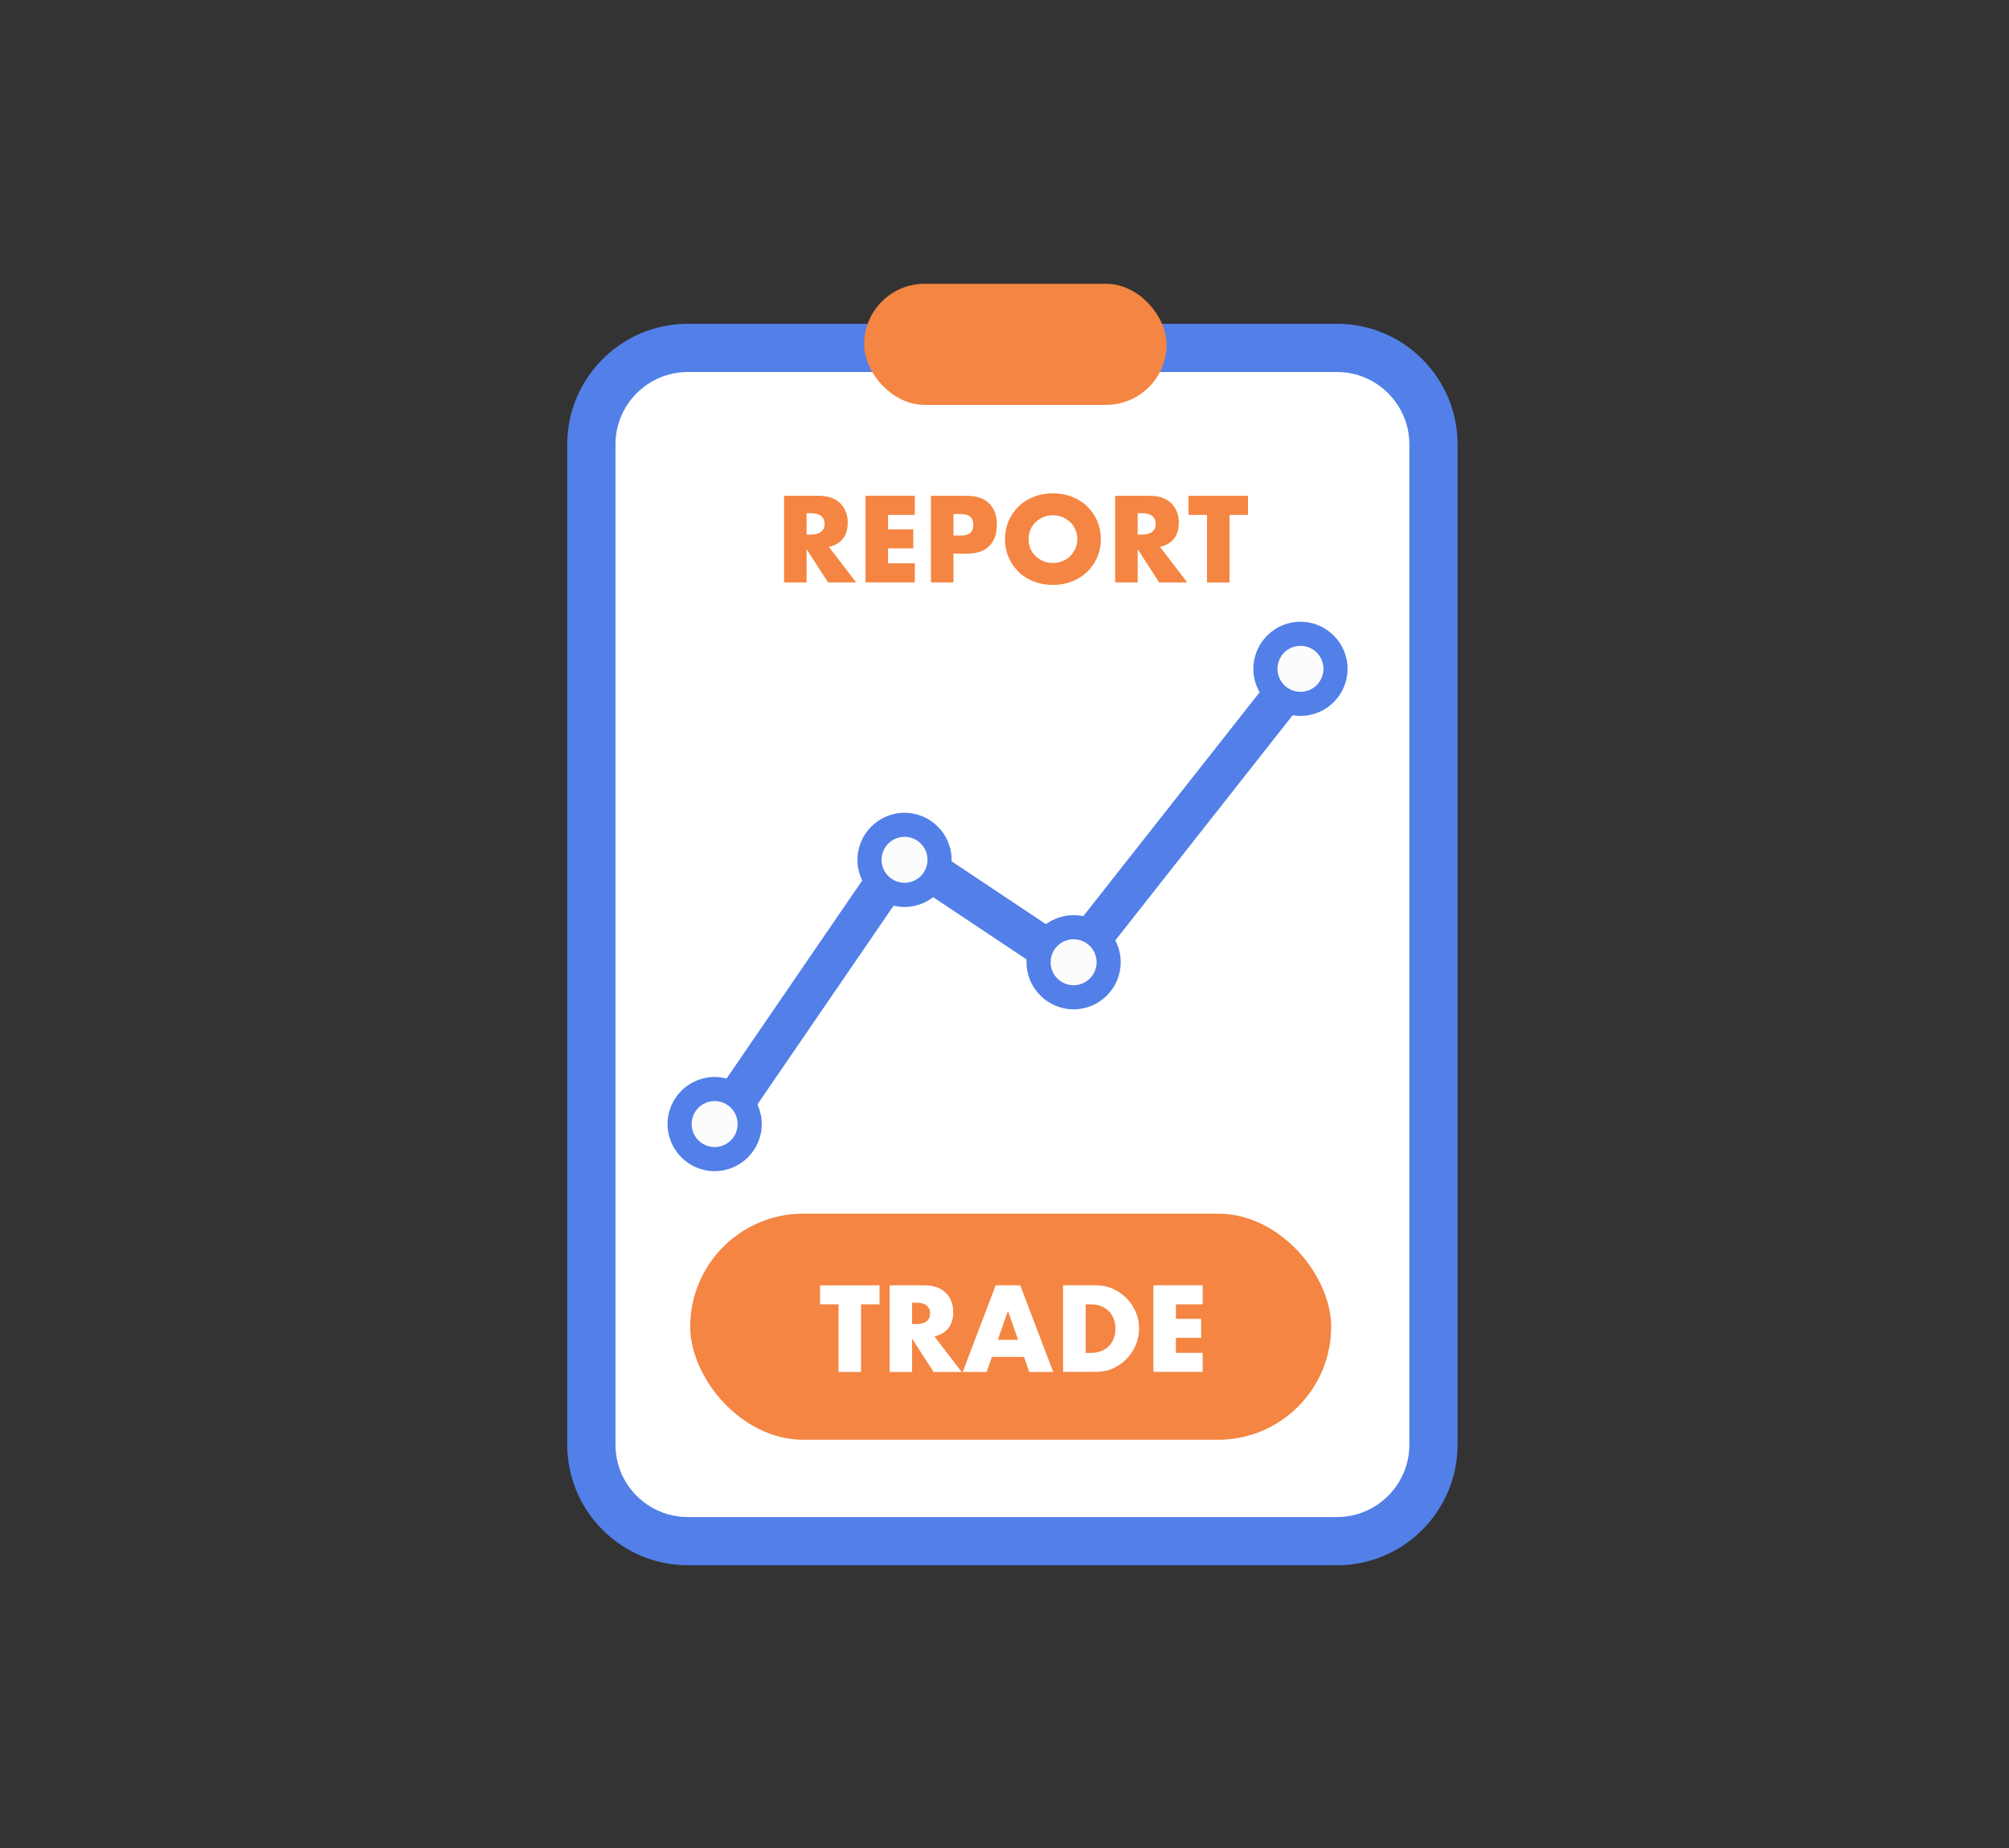
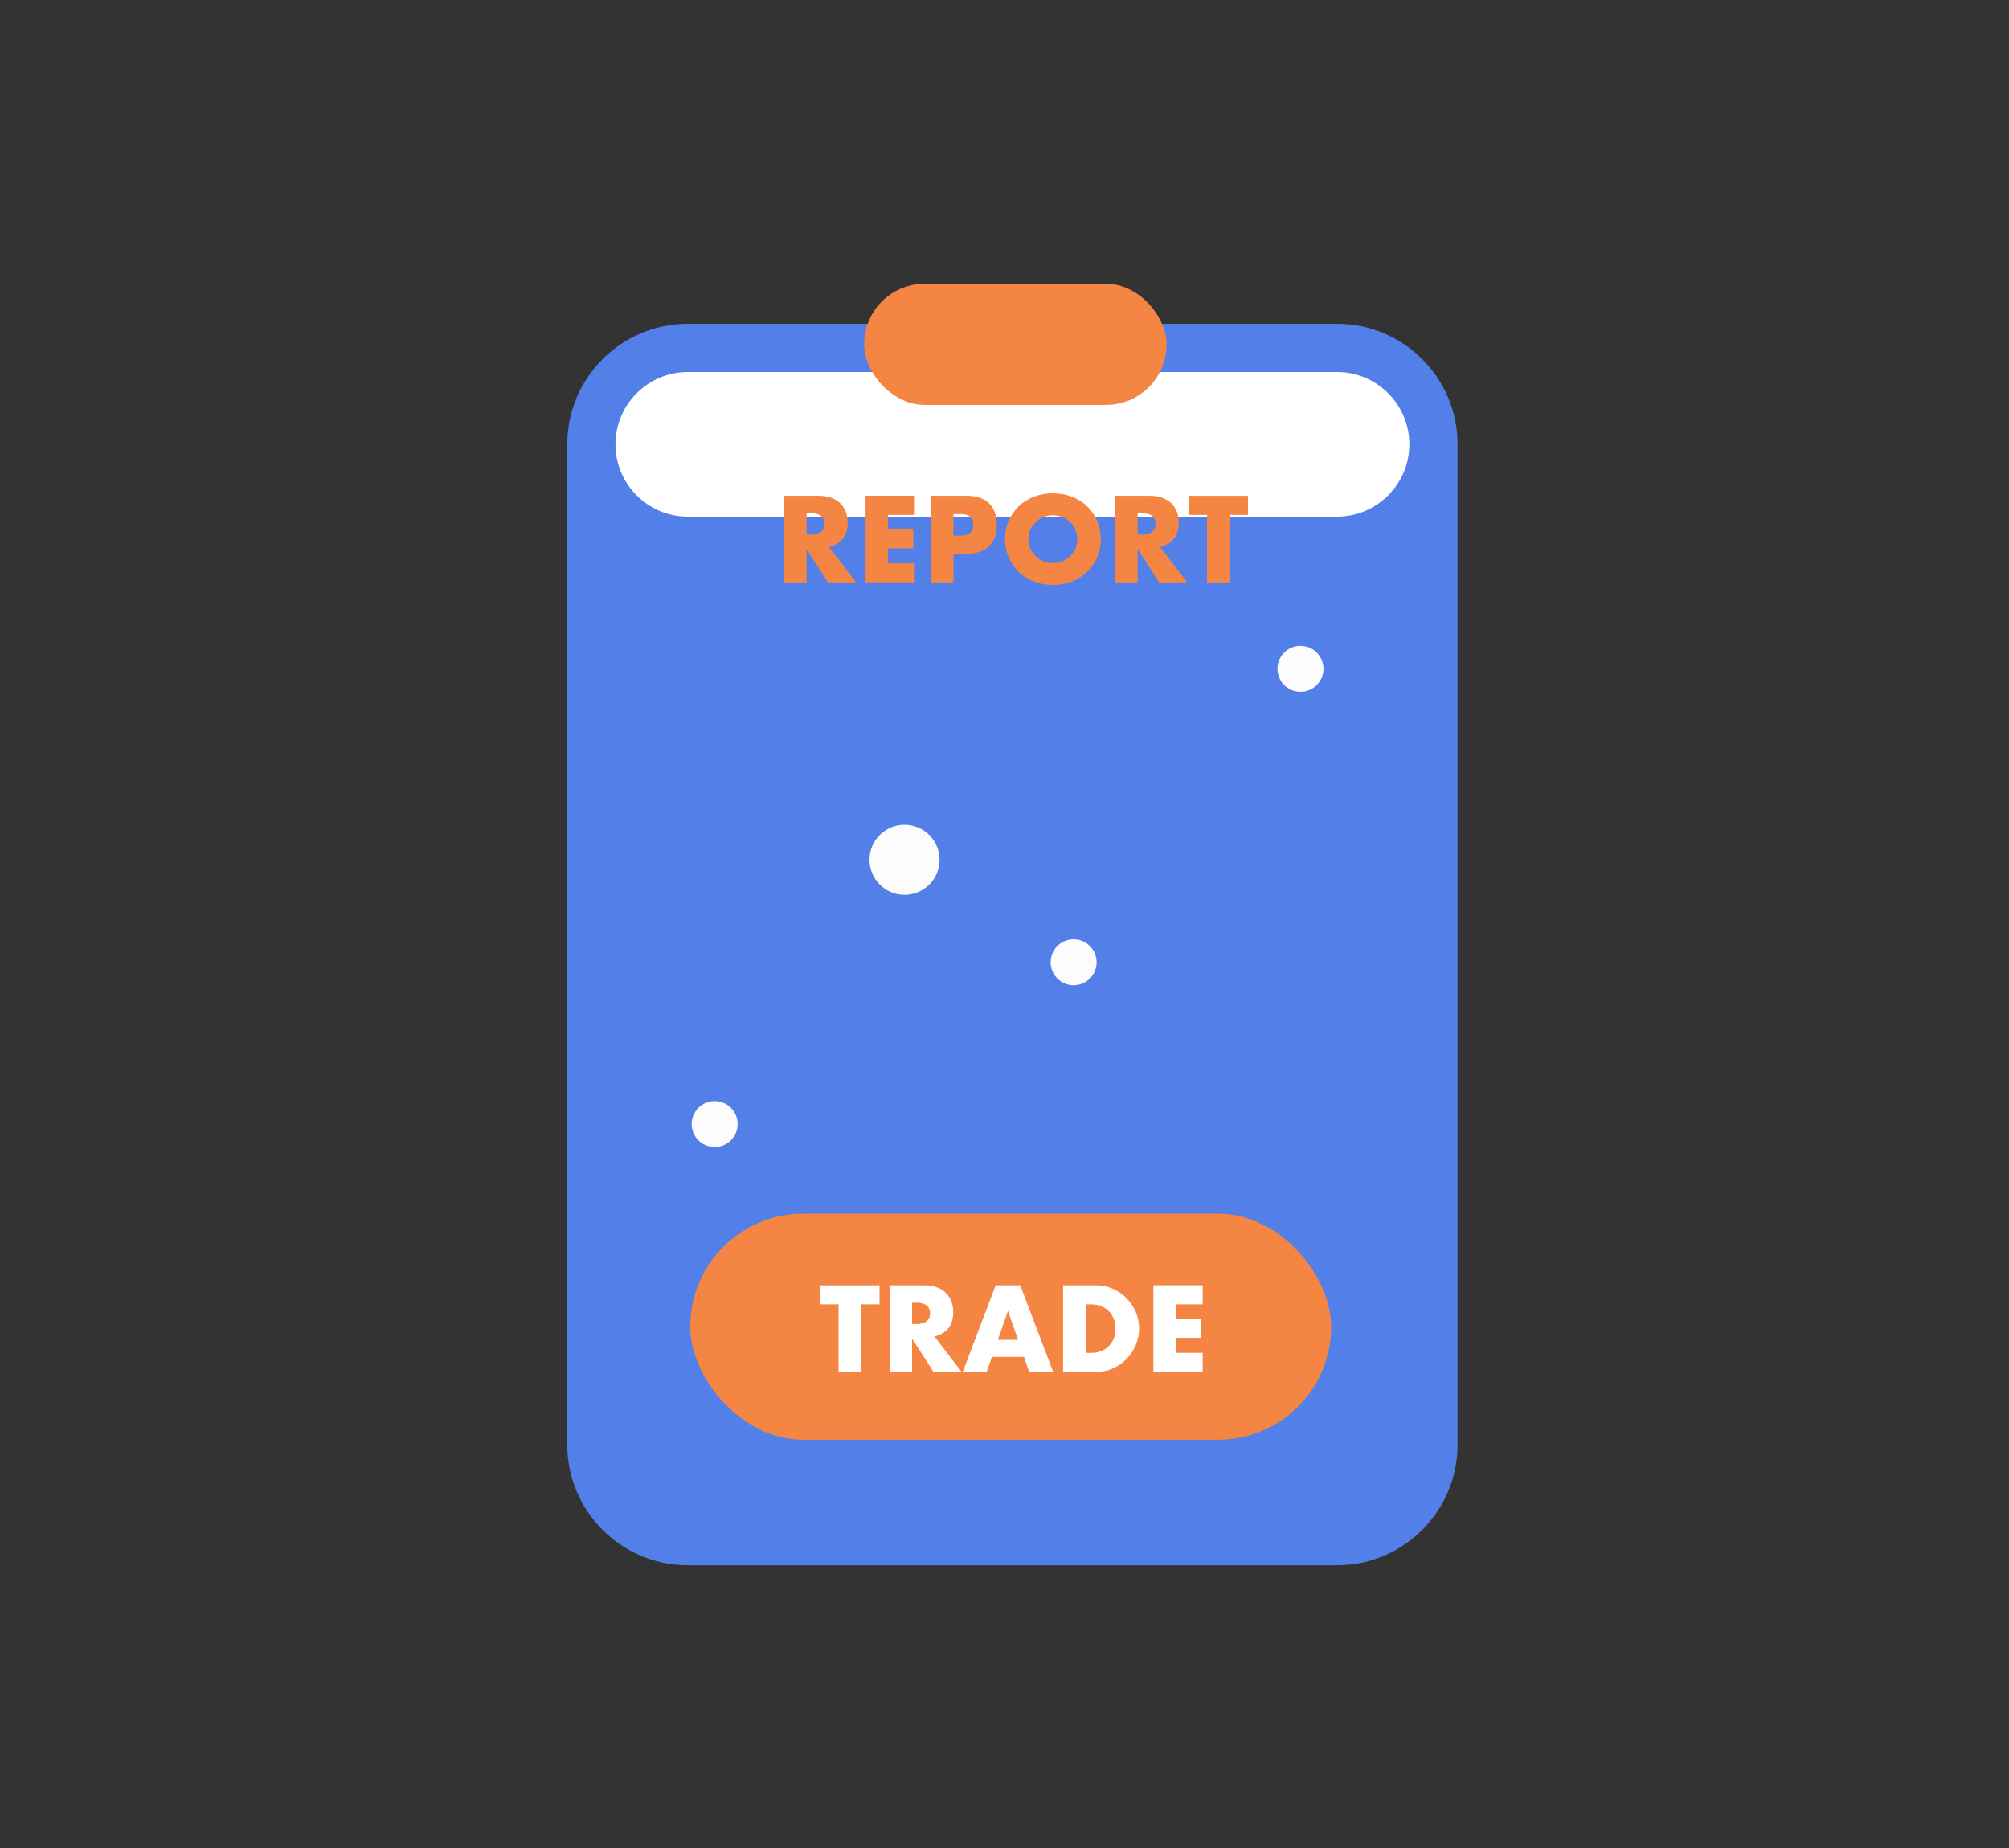
<svg xmlns="http://www.w3.org/2000/svg" id="Layer_1" viewBox="0 0 250 230">
  <rect x="0" y="0" width="250" height="230" fill="#333333" stroke="none" />
  <defs>
    <style>
      .cls-1 {
        fill: #f48542;
      }

      .cls-2 {
        fill: #fff;
      }

      .cls-3 {
        fill: #cfe1ff;
      }

      .cls-4 {
        fill: #5280e8;
      }

      .cls-5 {
        fill: #fcfcfc;
      }
    </style>
  </defs>
  <g>
    <path class="cls-3" d="M171.02,45.63h-10.09c2.78,0,5.05,3.45,5.05,7.67v130.4c0,4.22-2.27,7.67-5.05,7.67h10.09c2.78,0,5.05-3.45,5.05-7.67V53.3c0-4.22-2.27-7.67-5.05-7.67Z" />
    <g>
      <rect class="cls-2" x="73.58" y="43.3" width="104.79" height="148.51" rx="12" ry="12" />
-       <path class="cls-4" d="M166.38,194.81h-80.79c-8.27,0-15-6.73-15-15V55.3c0-8.27,6.73-15,15-15h80.79c8.27,0,15,6.73,15,15v124.51c0,8.27-6.73,15-15,15ZM85.59,46.3c-4.96,0-9,4.04-9,9v124.51c0,4.96,4.04,9,9,9h80.79c4.96,0,9-4.04,9-9V55.3c0-4.96-4.04-9-9-9h-80.79Z" />
+       <path class="cls-4" d="M166.38,194.81h-80.79c-8.27,0-15-6.73-15-15V55.3c0-8.27,6.73-15,15-15h80.79c8.27,0,15,6.73,15,15v124.51c0,8.27-6.73,15-15,15ZM85.59,46.3c-4.96,0-9,4.04-9,9c0,4.96,4.04,9,9,9h80.79c4.96,0,9-4.04,9-9V55.3c0-4.96-4.04-9-9-9h-80.79Z" />
    </g>
    <g>
      <path class="cls-1" d="M106.53,72.49h-3.49l-2.67-4.15v4.15h-2.8v-10.78h4.36c.6,0,1.12.09,1.57.26.45.18.82.42,1.11.72.29.3.51.66.66,1.06.15.4.22.83.22,1.29,0,.82-.2,1.48-.59,1.99s-.98.86-1.75,1.04l3.39,4.42ZM100.37,66.53h.53c.55,0,.98-.11,1.27-.34.3-.23.44-.56.44-.99s-.15-.76-.44-.99c-.29-.23-.72-.34-1.27-.34h-.53v2.66Z" />
      <path class="cls-1" d="M113.84,64.08h-3.33v1.8h3.14v2.37h-3.14v1.86h3.33v2.37h-6.13v-10.78h6.13v2.37Z" />
      <path class="cls-1" d="M118.65,72.49h-2.8v-10.78h4.46c1.21,0,2.14.31,2.78.94s.96,1.51.96,2.66-.32,2.03-.96,2.66-1.57.94-2.78.94h-1.66v3.57ZM118.65,66.66h.93c1.03,0,1.54-.45,1.54-1.34s-.51-1.34-1.54-1.34h-.93v2.69Z" />
      <path class="cls-1" d="M125.06,67.1c0-.8.15-1.55.44-2.24.3-.69.71-1.29,1.23-1.81.52-.51,1.15-.92,1.88-1.21.73-.29,1.53-.44,2.41-.44s1.67.15,2.4.44c.73.29,1.37.69,1.89,1.21.53.51.94,1.12,1.24,1.81.29.69.44,1.44.44,2.24s-.15,1.55-.44,2.24c-.3.69-.71,1.29-1.24,1.81-.53.51-1.16.92-1.89,1.21-.73.29-1.53.44-2.4.44s-1.68-.15-2.41-.44c-.73-.29-1.36-.69-1.88-1.21s-.93-1.12-1.23-1.81c-.29-.69-.44-1.44-.44-2.24ZM127.99,67.1c0,.43.08.82.24,1.19s.38.68.66.94.6.47.96.62c.37.15.76.22,1.17.22s.8-.07,1.17-.22c.37-.15.69-.35.97-.62.28-.27.5-.58.66-.94s.24-.76.24-1.19-.08-.82-.24-1.19-.38-.68-.66-.94c-.28-.27-.61-.47-.97-.62-.37-.15-.75-.22-1.17-.22s-.8.07-1.17.22c-.37.15-.69.36-.96.62s-.5.58-.66.94-.24.76-.24,1.19Z" />
      <path class="cls-1" d="M147.73,72.49h-3.49l-2.67-4.15v4.15h-2.8v-10.78h4.36c.6,0,1.12.09,1.57.26.45.18.82.42,1.11.72.29.3.51.66.66,1.06.15.4.22.83.22,1.29,0,.82-.2,1.48-.59,1.99s-.98.86-1.75,1.04l3.39,4.42ZM141.57,66.53h.53c.55,0,.98-.11,1.27-.34.3-.23.44-.56.44-.99s-.15-.76-.44-.99c-.29-.23-.72-.34-1.27-.34h-.53v2.66Z" />
      <path class="cls-1" d="M153,64.08v8.41h-2.8v-8.41h-2.3v-2.37h7.4v2.37h-2.3Z" />
    </g>
  </g>
  <rect class="cls-1" x="107.53" y="35.32" width="37.64" height="15.07" rx="7.53" ry="7.53" />
  <g>
    <path class="cls-4" d="M89.62,142.32c-.49,0-.98-.14-1.41-.44-1.14-.78-1.43-2.34-.65-3.48l22.95-33.51c.77-1.13,2.31-1.43,3.45-.67l18.73,12.49,27.49-34.91c.85-1.08,2.42-1.27,3.51-.42,1.08.85,1.27,2.43.42,3.51l-28.92,36.72c-.81,1.02-2.26,1.26-3.35.53l-18.6-12.4-21.56,31.47c-.48.71-1.27,1.09-2.06,1.09Z" />
    <g>
      <circle class="cls-5" cx="88.93" cy="139.9" r="4.36" />
      <path class="cls-4" d="M88.93,145.76c-3.23,0-5.86-2.63-5.86-5.86s2.63-5.86,5.86-5.86,5.86,2.63,5.86,5.86-2.63,5.86-5.86,5.86ZM88.93,137.04c-1.58,0-2.86,1.28-2.86,2.86s1.28,2.86,2.86,2.86,2.86-1.28,2.86-2.86-1.28-2.86-2.86-2.86Z" />
    </g>
    <g>
      <circle class="cls-5" cx="112.56" cy="107.01" r="4.36" />
-       <path class="cls-4" d="M112.56,112.88c-3.23,0-5.86-2.63-5.86-5.86s2.63-5.86,5.86-5.86,5.86,2.63,5.86,5.86-2.63,5.86-5.86,5.86ZM112.56,104.15c-1.58,0-2.86,1.28-2.86,2.86s1.28,2.86,2.86,2.86,2.86-1.28,2.86-2.86-1.28-2.86-2.86-2.86Z" />
    </g>
    <g>
      <circle class="cls-5" cx="133.6" cy="119.76" r="4.36" />
      <path class="cls-4" d="M133.6,125.62c-3.23,0-5.86-2.63-5.86-5.86s2.63-5.86,5.86-5.86,5.86,2.63,5.86,5.86-2.63,5.86-5.86,5.86ZM133.6,116.9c-1.58,0-2.86,1.28-2.86,2.86s1.28,2.86,2.86,2.86,2.86-1.28,2.86-2.86-1.28-2.86-2.86-2.86Z" />
    </g>
    <g>
      <circle class="cls-5" cx="161.83" cy="83.24" r="4.36" />
      <path class="cls-4" d="M161.83,89.1c-3.23,0-5.86-2.63-5.86-5.86s2.63-5.86,5.86-5.86,5.86,2.63,5.86,5.86-2.63,5.86-5.86,5.86ZM161.83,80.38c-1.58,0-2.86,1.28-2.86,2.86s1.28,2.86,2.86,2.86,2.86-1.28,2.86-2.86-1.28-2.86-2.86-2.86Z" />
    </g>
  </g>
  <rect class="cls-1" x="85.89" y="151.05" width="79.76" height="28.14" rx="14.07" ry="14.07" />
  <g>
    <path class="cls-2" d="M107.15,162.34v8.41h-2.8v-8.41h-2.3v-2.37h7.4v2.37h-2.3Z" />
    <path class="cls-2" d="M119.66,170.75h-3.49l-2.67-4.15v4.15h-2.8v-10.78h4.36c.6,0,1.12.09,1.57.26.45.18.82.42,1.11.72.29.3.51.66.66,1.06.15.4.22.83.22,1.29,0,.82-.2,1.48-.59,1.99s-.98.86-1.75,1.04l3.39,4.42ZM113.5,164.79h.53c.55,0,.98-.11,1.27-.34.3-.23.44-.56.44-.99s-.15-.76-.44-.99c-.29-.23-.72-.34-1.27-.34h-.53v2.66Z" />
    <path class="cls-2" d="M127.43,168.88h-4l-.64,1.87h-2.99l4.1-10.78h3.06l4.1,10.78h-2.99l-.64-1.87ZM126.69,166.75l-1.26-3.59-1.26,3.59h2.52Z" />
    <path class="cls-2" d="M132.29,159.97h4.15c.73,0,1.42.15,2.07.44.64.3,1.21.69,1.69,1.18.48.49.86,1.06,1.14,1.71.28.65.41,1.34.41,2.05s-.14,1.38-.41,2.04c-.27.65-.65,1.23-1.13,1.72-.48.5-1.04.89-1.69,1.19-.64.3-1.34.44-2.08.44h-4.15v-10.78ZM135.1,168.38h.64c.49,0,.92-.08,1.3-.23.38-.15.7-.36.96-.63.26-.27.46-.58.6-.95.14-.37.21-.77.21-1.21s-.07-.83-.21-1.2c-.14-.37-.35-.69-.61-.96s-.58-.48-.96-.63-.81-.23-1.29-.23h-.64v6.03Z" />
    <path class="cls-2" d="M149.66,162.34h-3.33v1.8h3.14v2.37h-3.14v1.86h3.33v2.37h-6.13v-10.78h6.13v2.37Z" />
  </g>
</svg>